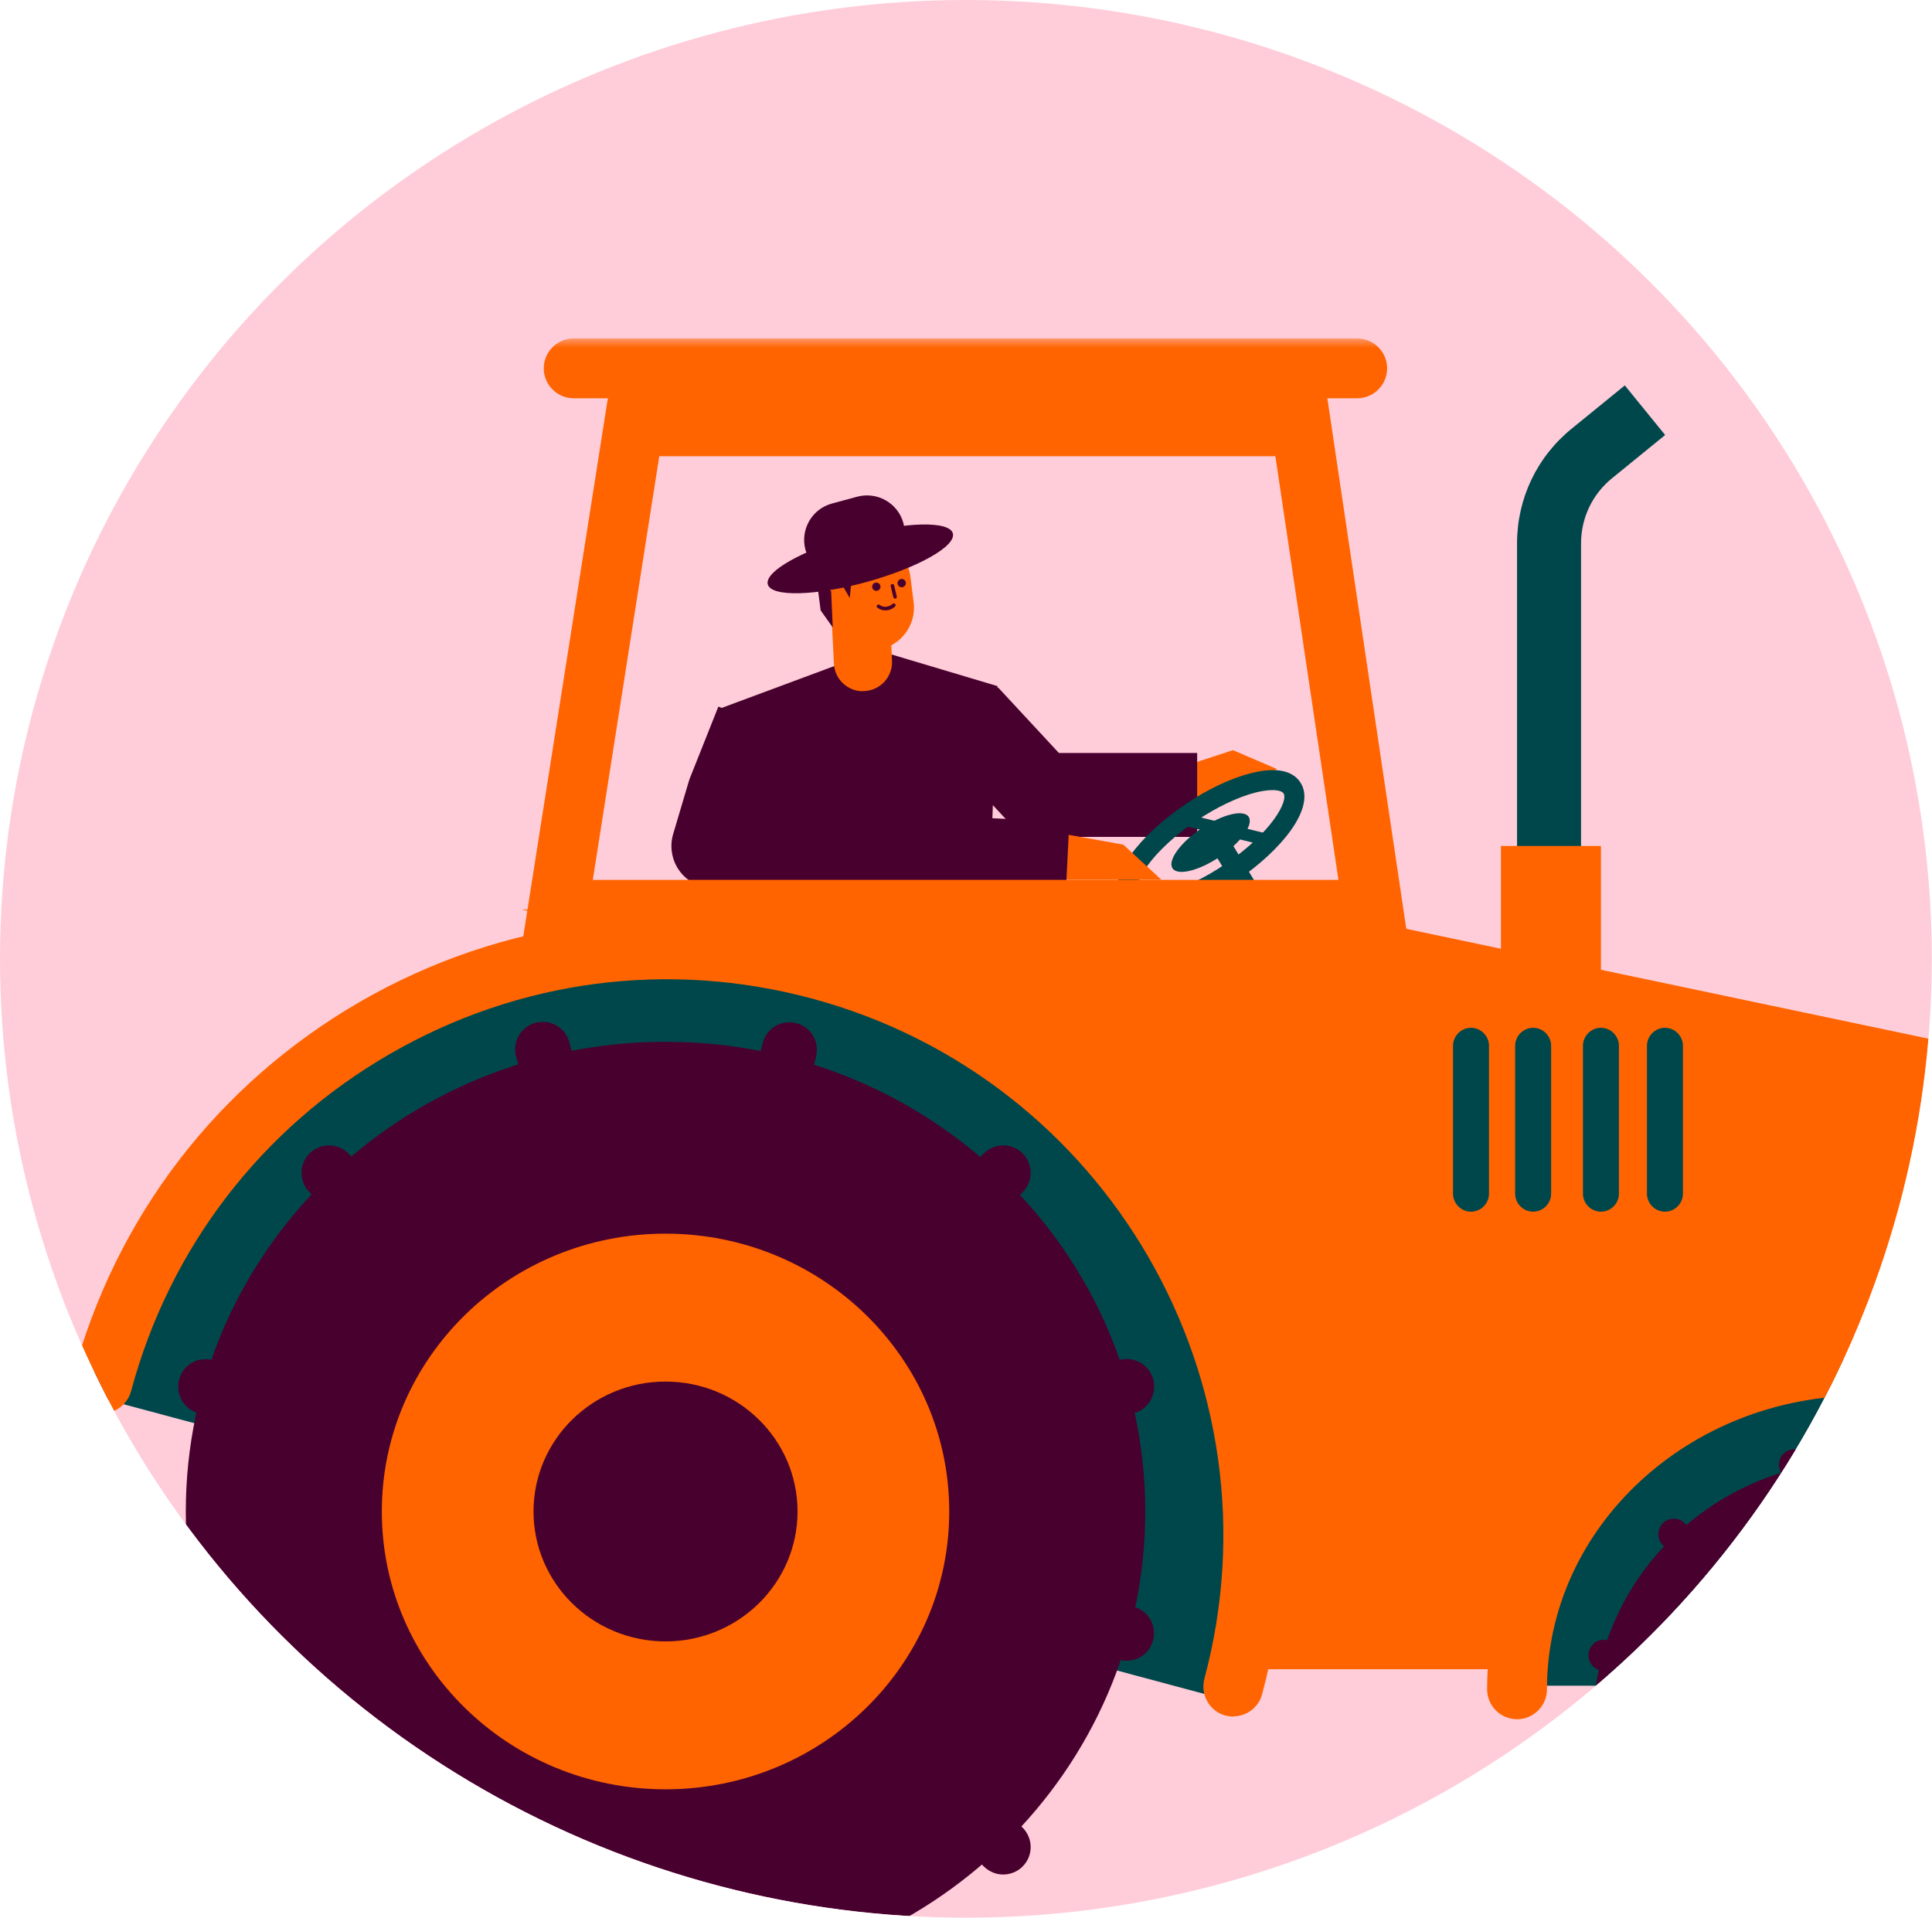
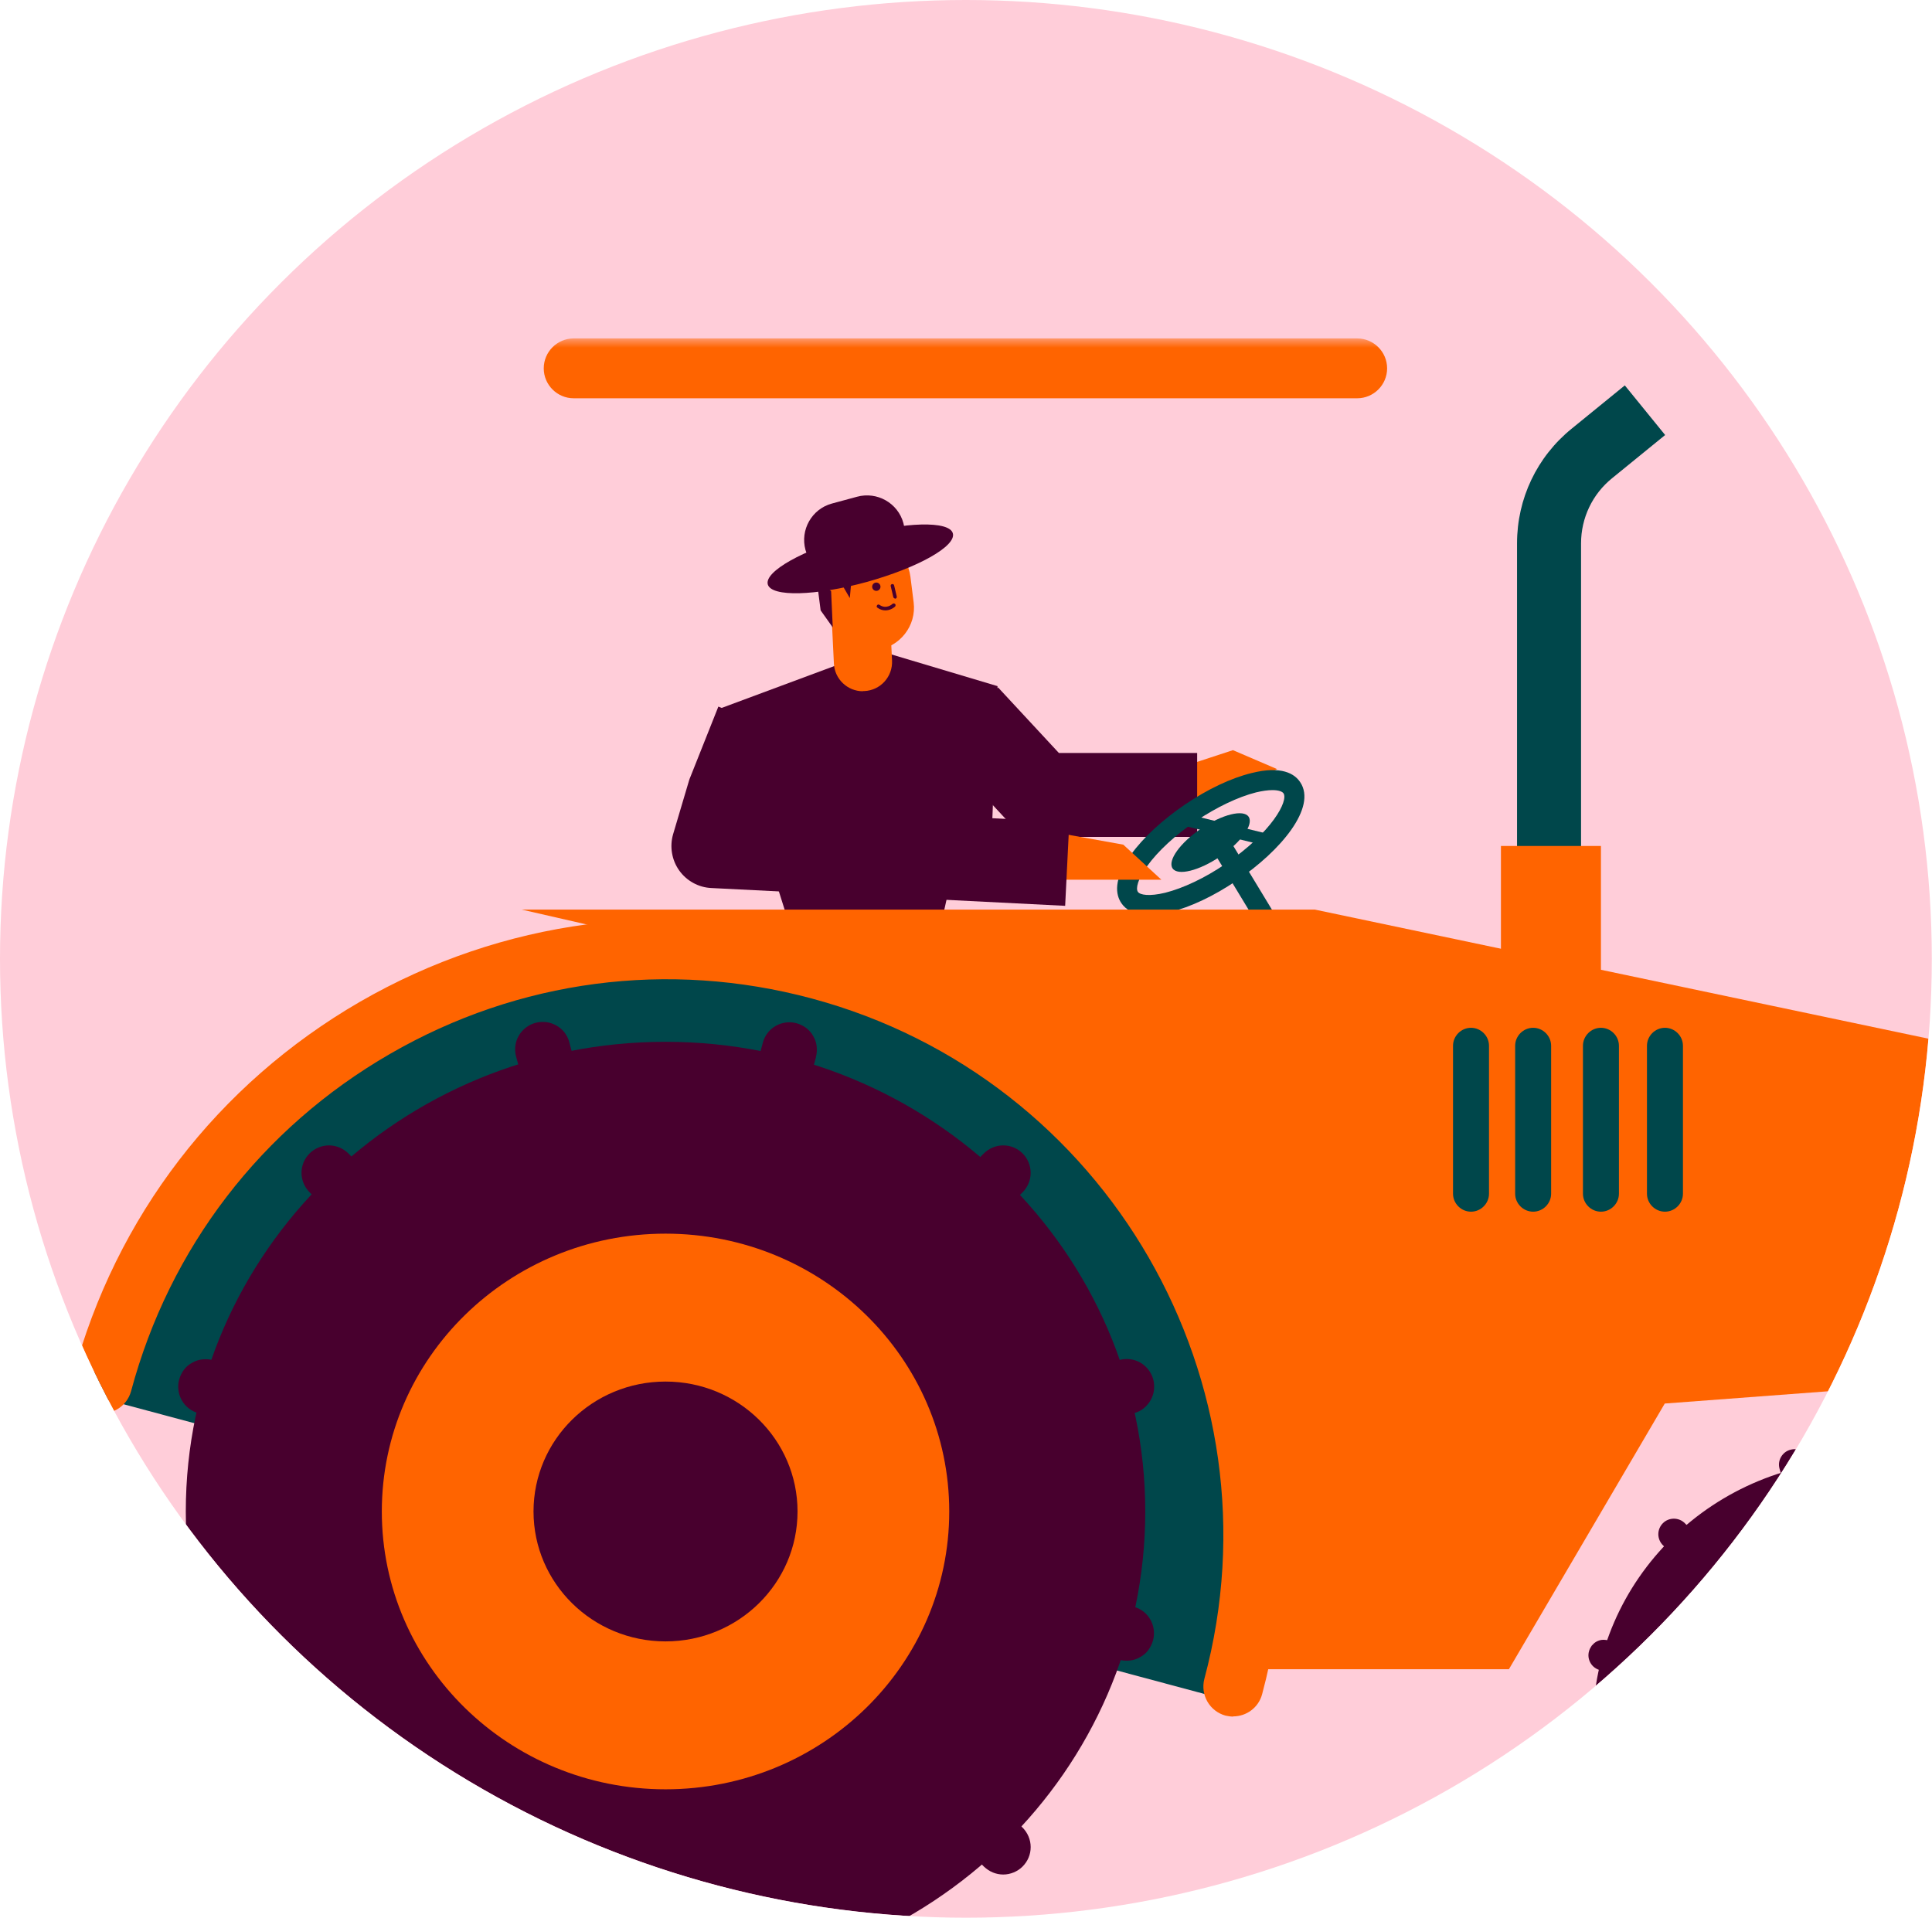
<svg xmlns="http://www.w3.org/2000/svg" id="Layer_2" viewBox="0 0 102.01 101.27">
  <defs>
    <style>.cls-1{mask:url(#mask-2);}.cls-2{fill:#48002e;}.cls-2,.cls-3,.cls-4,.cls-5,.cls-6,.cls-7{stroke-width:0px;}.cls-8{mask:url(#mask-3);}.cls-3{fill:none;}.cls-4{fill:#00474b;}.cls-5{fill:#ffcdd9;}.cls-9{mask:url(#mask-4);}.cls-10{clip-path:url(#clippath);}.cls-6{fill:#ff6400;}.cls-7{fill:#fff;}.cls-11{mask:url(#mask-1);}.cls-12{mask:url(#mask);}</style>
    <clipPath id="clippath">
      <ellipse class="cls-3" cx="51" cy="50.63" rx="51" ry="50.63" />
    </clipPath>
    <mask id="mask" x="-4.74" y="17.86" width="131.98" height="87.77" maskUnits="userSpaceOnUse">
      <g id="mask1_13_233">
        <path class="cls-7" d="M127.23,17.86H-4.74v87.77H127.23V17.86Z" />
      </g>
    </mask>
    <mask id="mask-1" x="-4.74" y="17.86" width="131.98" height="87.77" maskUnits="userSpaceOnUse">
      <g id="mask2_13_233">
        <path class="cls-7" d="M127.23,17.86H-4.74v87.77H127.23V17.86Z" />
      </g>
    </mask>
    <mask id="mask-2" x="-4.74" y="17.86" width="131.98" height="87.77" maskUnits="userSpaceOnUse">
      <g id="mask3_13_233">
        <path class="cls-7" d="M127.23,17.86H-4.74v87.77H127.23V17.86Z" />
      </g>
    </mask>
    <mask id="mask-3" x="-4.74" y="17.86" width="131.98" height="87.77" maskUnits="userSpaceOnUse">
      <g id="mask4_13_233">
        <path class="cls-7" d="M127.23,17.86H-4.74v87.77H127.23V17.86Z" />
      </g>
    </mask>
    <mask id="mask-4" x="-4.74" y="17.86" width="131.98" height="87.77" maskUnits="userSpaceOnUse">
      <g id="mask5_13_233">
        <path class="cls-7" d="M127.23,17.86H-4.74v87.77H127.23V17.86Z" />
      </g>
    </mask>
  </defs>
  <g id="Layer_1-2">
    <ellipse class="cls-5" cx="51" cy="50.63" rx="51" ry="50.63" />
    <g class="cls-10">
      <g class="cls-12">
        <path class="cls-4" d="M66.11,90.12c4.55-16.98-5.53-34.43-22.5-38.98-16.98-4.55-34.43,5.53-38.98,22.5" />
-         <path class="cls-4" d="M116.1,89.01c0-9.57-7.76-17.32-17.32-17.32s-17.32,7.76-17.32,17.32" />
      </g>
      <path class="cls-6" d="M62.02,43.52l-.64-2.69,3.72-1.22,2.33,1-5.41,2.91Z" />
      <g class="cls-11">
        <path class="cls-2" d="M63.22,44.19h-8.27c-.62,0-1.21-.26-1.63-.71l-3.87-4.17,3.25-3.01,3.21,3.46h7.3v4.43h0Z" />
        <path class="cls-4" d="M67.18,41.72c-.23,0-.52.04-.86.12-.95.24-2.08.78-3.17,1.51-1.09.74-2.01,1.59-2.58,2.38-.5.69-.61,1.19-.49,1.36.11.17.61.25,1.44.05.95-.24,2.08-.77,3.17-1.51,2.49-1.69,3.34-3.35,3.08-3.74-.07-.1-.27-.17-.58-.17M60.66,48.32c-.82,0-1.24-.32-1.45-.63-.3-.44-.45-1.24.51-2.57.64-.89,1.66-1.83,2.85-2.64,1.19-.81,2.44-1.4,3.51-1.66,1.59-.4,2.28.04,2.57.48.89,1.32-1.01,3.62-3.36,5.2-1.19.81-2.44,1.4-3.51,1.66-.44.11-.81.15-1.12.15" />
        <path class="cls-4" d="M64.42,45.23c1.11-.75,1.78-1.69,1.51-2.1-.27-.41-1.4-.13-2.51.62-1.11.75-1.78,1.69-1.51,2.1.27.41,1.4.13,2.51-.62Z" />
      </g>
      <path class="cls-4" d="M64.86,44.24l-.9.55,7.15,11.8.9-.55-7.15-11.8Z" />
      <path class="cls-2" d="M52.34,44.67h-12.66l-1.79-7.21,8.42-3.13,6.36,1.9-.33,8.44Z" />
      <path class="cls-2" d="M48.96,52.06l-6.36-.32-4.5-14.25,14.35-1.05-3.49,15.62Z" />
      <g class="cls-1">
        <path class="cls-6" d="M45.56,36.5c-.81,0-1.49-.64-1.53-1.46l-.22-4.54c-.04-.85.61-1.57,1.46-1.61.85-.04,1.57.61,1.61,1.46l.22,4.53c.04.85-.61,1.57-1.46,1.61h-.08" />
        <path class="cls-6" d="M48.07,30.45c-.16-1.24-1.29-2.13-2.53-1.97-1.24.16-2.13,1.29-1.97,2.53l.17,1.35c.16,1.24,1.29,2.13,2.53,1.97,1.24-.16,2.13-1.29,1.97-2.53l-.17-1.35Z" />
        <path class="cls-2" d="M46.27,31.2c.12,0,.22-.1.22-.22s-.1-.22-.22-.22-.22.1-.22.22.1.22.22.22Z" />
-         <path class="cls-2" d="M47.61,31.01c.12,0,.22-.1.22-.22s-.1-.22-.22-.22-.22.1-.22.22.1.22.22.22Z" />
        <path class="cls-2" d="M46.74,32.23c-.13,0-.27-.04-.41-.14-.05-.03-.05-.09-.02-.13.03-.05.09-.05.13-.02.36.25.67-.04.68-.05.04-.04.1-.03.14,0,.04.04.03.1,0,.14-.1.09-.29.2-.51.2" />
        <path class="cls-2" d="M47.26,31.61s-.08-.03-.09-.07l-.14-.59c-.01-.05.02-.1.07-.11.05-.01.1.02.11.07l.14.59c.01.05-.02.1-.07.11h-.02Z" />
        <path class="cls-2" d="M48.96,27.78c.11,1.04-.63,1.82-1.67,1.94l-2.27.23-.15,1.63-.58-1-.43.13.11,2.42-.64-.9-.52-4.03,6.15-.41h0Z" />
        <path class="cls-6" d="M44.08,31.27c.2,0,.36-.16.36-.36s-.16-.36-.36-.36-.36.16-.36.36.16.36.36.36Z" />
        <path class="cls-6" d="M114.29,65.02v12.15l1.58,6.86-9.71-11.29-18.26,1.37-8.23,14.03h-13.82l-.63-19.21-15.51-15.83-22.16-5.07h41.88l37.5,7.89c1.06.22,2.07.63,2.99,1.2,2.72,1.69,4.38,4.67,4.38,7.88" />
        <path class="cls-4" d="M83.48,45.51h-3.38v-16.82c0-2.36,1.05-4.57,2.89-6.06l2.8-2.28,2.13,2.62-2.8,2.28c-1.04.84-1.64,2.1-1.64,3.44v16.82Z" />
        <path class="cls-2" d="M30.06,55.04l.24.89-2.81.75-.24-.89c-.1-.37-.05-.77.14-1.1.19-.33.51-.58.88-.68.18-.05.38-.06.57-.04.19.02.37.09.54.18.17.1.31.22.43.37.11.15.2.32.25.51Z" />
        <path class="cls-2" d="M43.09,55.8l-.24.89-2.81-.75.24-.89c.1-.37.34-.69.68-.88.33-.19.73-.24,1.1-.14.18.05.36.14.51.25.15.12.28.26.37.43.1.17.16.35.18.54.02.19.01.38-.04.57" />
        <path class="cls-2" d="M59.86,74.62l-.89.24-.75-2.81.89-.24c.37-.1.77-.05,1.1.14.33.19.58.51.68.88.05.18.06.38.04.57-.02.19-.09.37-.18.54-.1.17-.22.31-.37.43-.15.12-.32.2-.51.25Z" />
        <path class="cls-2" d="M10.48,84.84l.89-.24.75,2.81-.89.24c-.37.1-.77.05-1.1-.14-.33-.19-.58-.51-.68-.88-.05-.18-.06-.38-.04-.57.02-.19.09-.37.18-.54.1-.17.22-.31.37-.43.15-.11.33-.2.51-.25" />
        <path class="cls-2" d="M59.11,87.65l-.89-.24.75-2.81.89.24c.37.1.69.34.88.68.19.33.24.73.14,1.1-.05.18-.14.36-.25.51-.11.15-.26.28-.43.37-.17.1-.35.16-.54.18-.19.02-.38.01-.57-.04" />
        <path class="cls-2" d="M11.23,71.81l.89.24-.75,2.81-.89-.24c-.37-.1-.69-.34-.88-.68-.19-.33-.24-.73-.14-1.1.05-.18.14-.36.25-.51.11-.15.26-.28.43-.37.17-.1.35-.16.54-.18.19-.02.38-.01.57.04" />
        <path class="cls-2" d="M53.99,62.96l-.65.65-2.05-2.05.65-.65c.27-.27.64-.43,1.03-.43s.75.15,1.03.43c.14.14.24.3.31.47.07.17.11.36.11.55s-.04.38-.11.55c-.07.17-.18.34-.31.47" />
        <path class="cls-2" d="M16.35,96.5l.65-.65,2.05,2.05-.65.65c-.27.27-.64.43-1.03.43s-.75-.15-1.03-.43c-.14-.14-.24-.3-.31-.47-.07-.17-.11-.36-.11-.55s.04-.38.11-.55c.07-.18.18-.34.31-.47" />
        <path class="cls-2" d="M51.94,98.55l-.65-.65,2.05-2.05.65.65c.27.27.43.64.43,1.03s-.15.75-.43,1.03c-.14.14-.3.24-.47.31-.17.07-.36.11-.55.11s-.38-.04-.55-.11c-.17-.07-.33-.18-.47-.31" />
        <path class="cls-2" d="M18.4,60.91l.65.65-2.05,2.05-.65-.65c-.27-.27-.43-.64-.43-1.03s.15-.75.43-1.03c.14-.14.3-.24.47-.31.17-.07.36-.11.55-.11s.38.04.55.11c.17.07.34.18.47.31" />
        <path class="cls-2" d="M35.14,55.01c13.99,0,25.33,11.1,25.33,24.8s-11.34,24.8-25.33,24.8-25.33-11.1-25.33-24.8,11.34-24.8,25.33-24.8Z" />
        <path class="cls-6" d="M35.14,65.14c8.27,0,14.98,6.57,14.98,14.67s-6.71,14.67-14.98,14.67-14.98-6.57-14.98-14.67,6.71-14.67,14.98-14.67Z" />
        <path class="cls-2" d="M35.14,72.95c3.85,0,6.97,3.07,6.97,6.86s-3.12,6.86-6.97,6.86-6.97-3.07-6.97-6.86,3.12-6.86,6.97-6.86Z" />
        <path class="cls-2" d="M95.55,77.12l.14.5-1.59.43-.14-.5c-.06-.21-.03-.43.08-.62.11-.19.29-.33.5-.38.11-.03.21-.04.32-.02.11.02.21.05.3.1.09.05.17.13.24.21.07.08.11.18.14.29" />
        <path class="cls-2" d="M102.91,77.54l-.14.5-1.59-.43.14-.5c.06-.21.19-.39.38-.5.19-.11.41-.14.62-.08.11.03.2.08.29.14.08.07.16.15.21.24.05.09.09.2.1.3.01.11,0,.21-.02.32" />
        <path class="cls-2" d="M84.48,93.96l.5-.14.43,1.59-.5.14c-.21.06-.43.03-.62-.08-.19-.11-.33-.29-.38-.5-.03-.11-.04-.21-.02-.32.02-.11.05-.21.1-.3.05-.09.13-.17.21-.24.08-.07.18-.11.29-.14" />
        <path class="cls-2" d="M84.91,86.6l.5.14-.43,1.59-.5-.14c-.21-.06-.39-.19-.5-.38-.11-.19-.14-.41-.08-.62.03-.11.08-.2.14-.29.07-.08.15-.16.24-.21.09-.05.2-.09.3-.1.11-.01.21,0,.32.02" />
        <path class="cls-2" d="M87.8,100.55l.37-.37,1.16,1.16-.37.37c-.15.15-.36.24-.58.24s-.43-.09-.58-.24c-.08-.07-.14-.17-.18-.26-.04-.1-.06-.21-.06-.31s.02-.21.06-.31c.04-.1.1-.19.18-.27" />
        <path class="cls-2" d="M88.96,80.43l.37.37-1.16,1.16-.37-.37c-.15-.15-.24-.36-.24-.58s.09-.43.24-.58c.08-.08.17-.14.27-.18.1-.04.21-.06.31-.06s.21.02.31.06c.1.04.19.1.27.18" />
-         <path class="cls-2" d="M98.42,77.1c7.91,0,14.32,6.28,14.32,14.02s-6.41,14.02-14.32,14.02-14.32-6.28-14.32-14.02,6.41-14.02,14.32-14.02Z" />
+         <path class="cls-2" d="M98.42,77.1c7.91,0,14.32,6.28,14.32,14.02s-6.41,14.02-14.32,14.02-14.32-6.28-14.32-14.02,6.41-14.02,14.32-14.02" />
        <path class="cls-6" d="M98.42,82.82c4.68,0,8.47,3.71,8.47,8.29s-3.79,8.29-8.47,8.29-8.47-3.71-8.47-8.29,3.79-8.29,8.47-8.29Z" />
        <path class="cls-2" d="M98.42,87.24c2.17,0,3.94,1.74,3.94,3.88s-1.76,3.88-3.94,3.88-3.94-1.74-3.94-3.88,1.76-3.88,3.94-3.88Z" />
        <path class="cls-6" d="M65.12,90.64c-.14,0-.27-.02-.41-.05-.84-.23-1.34-1.09-1.12-1.94,4.19-15.63-5.12-31.74-20.74-35.93-7.57-2.03-15.48-.99-22.26,2.93-6.79,3.92-11.64,10.24-13.67,17.81-.23.84-1.09,1.34-1.94,1.12-.84-.23-1.34-1.09-1.12-1.94,2.25-8.39,7.63-15.39,15.14-19.74,7.52-4.34,16.28-5.49,24.66-3.25,17.31,4.64,27.62,22.5,22.98,39.81-.19.71-.83,1.17-1.53,1.17" />
-         <path class="cls-6" d="M116.61,90.78c-.88,0-1.58-.71-1.58-1.58,0-8.55-7.48-15.51-16.67-15.51s-16.68,6.96-16.68,15.51c0,.87-.71,1.58-1.58,1.58s-1.58-.71-1.58-1.58c0-10.3,8.9-18.68,19.84-18.68s19.84,8.38,19.84,18.68c0,.87-.71,1.58-1.58,1.58" />
        <path class="cls-6" d="M71.66,21.03H30.29c-.87,0-1.58-.71-1.58-1.58s.71-1.58,1.58-1.58h41.37c.87,0,1.58.71,1.58,1.58s-.71,1.58-1.58,1.58" />
      </g>
      <path class="cls-6" d="M84.53,44.67h-5.28v8.02h5.28v-8.02Z" />
      <g class="cls-8">
        <path class="cls-2" d="M45.09,28.29c2.7-.74,5.03-.8,5.22-.13.19.68-1.85,1.82-4.55,2.57-2.7.74-5.03.8-5.22.13-.19-.68,1.85-1.82,4.55-2.57Z" />
        <path class="cls-2" d="M43.92,26.59l1.33-.36c1.06-.29,2.16.33,2.45,1.39.29,1.06-.33,2.16-1.39,2.45l-1.33.36c-1.06.29-2.16-.33-2.45-1.39-.29-1.06.33-2.16,1.39-2.45Z" />
        <path class="cls-4" d="M77.67,63.98c-.52,0-.95-.43-.95-.95v-7.81c0-.52.43-.95.95-.95s.95.43.95.95v7.81c0,.52-.43.95-.95.95Z" />
        <path class="cls-4" d="M80.95,63.98c-.52,0-.95-.43-.95-.95v-7.81c0-.52.43-.95.95-.95s.95.43.95.95v7.81c0,.52-.43.95-.95.95Z" />
        <path class="cls-4" d="M84.53,63.98c-.52,0-.95-.43-.95-.95v-7.81c0-.52.43-.95.95-.95s.95.43.95.95v7.81c0,.52-.43.95-.95.95Z" />
        <path class="cls-4" d="M87.91,63.98c-.52,0-.95-.43-.95-.95v-7.81c0-.52.43-.95.95-.95s.95.43.95.95v7.81c0,.52-.43.95-.95.95Z" />
      </g>
      <path class="cls-6" d="M55.76,46.46l.49-2.41,3.06.55,2.01,1.85h-5.55Z" />
      <g class="cls-9">
        <path class="cls-2" d="M56.24,47.83l-18.68-.94c-.68-.03-1.31-.38-1.7-.93-.39-.55-.51-1.26-.32-1.91l.84-2.83c.02-.06.04-.13.07-.19l1.48-3.72,4.12,1.64-1.45,3.66,15.86.8-.22,4.43h0Z" />
      </g>
      <path class="cls-4" d="M62.24,42.88l-.15.62,4.75,1.16.15-.62-4.75-1.16Z" />
-       <path class="cls-6" d="M31.3,46.46h39.37l-3.33-22.37h-32.53l-3.51,22.37ZM74.34,49.63H27.6l4.51-28.7h37.96l4.27,28.7Z" />
    </g>
  </g>
</svg>